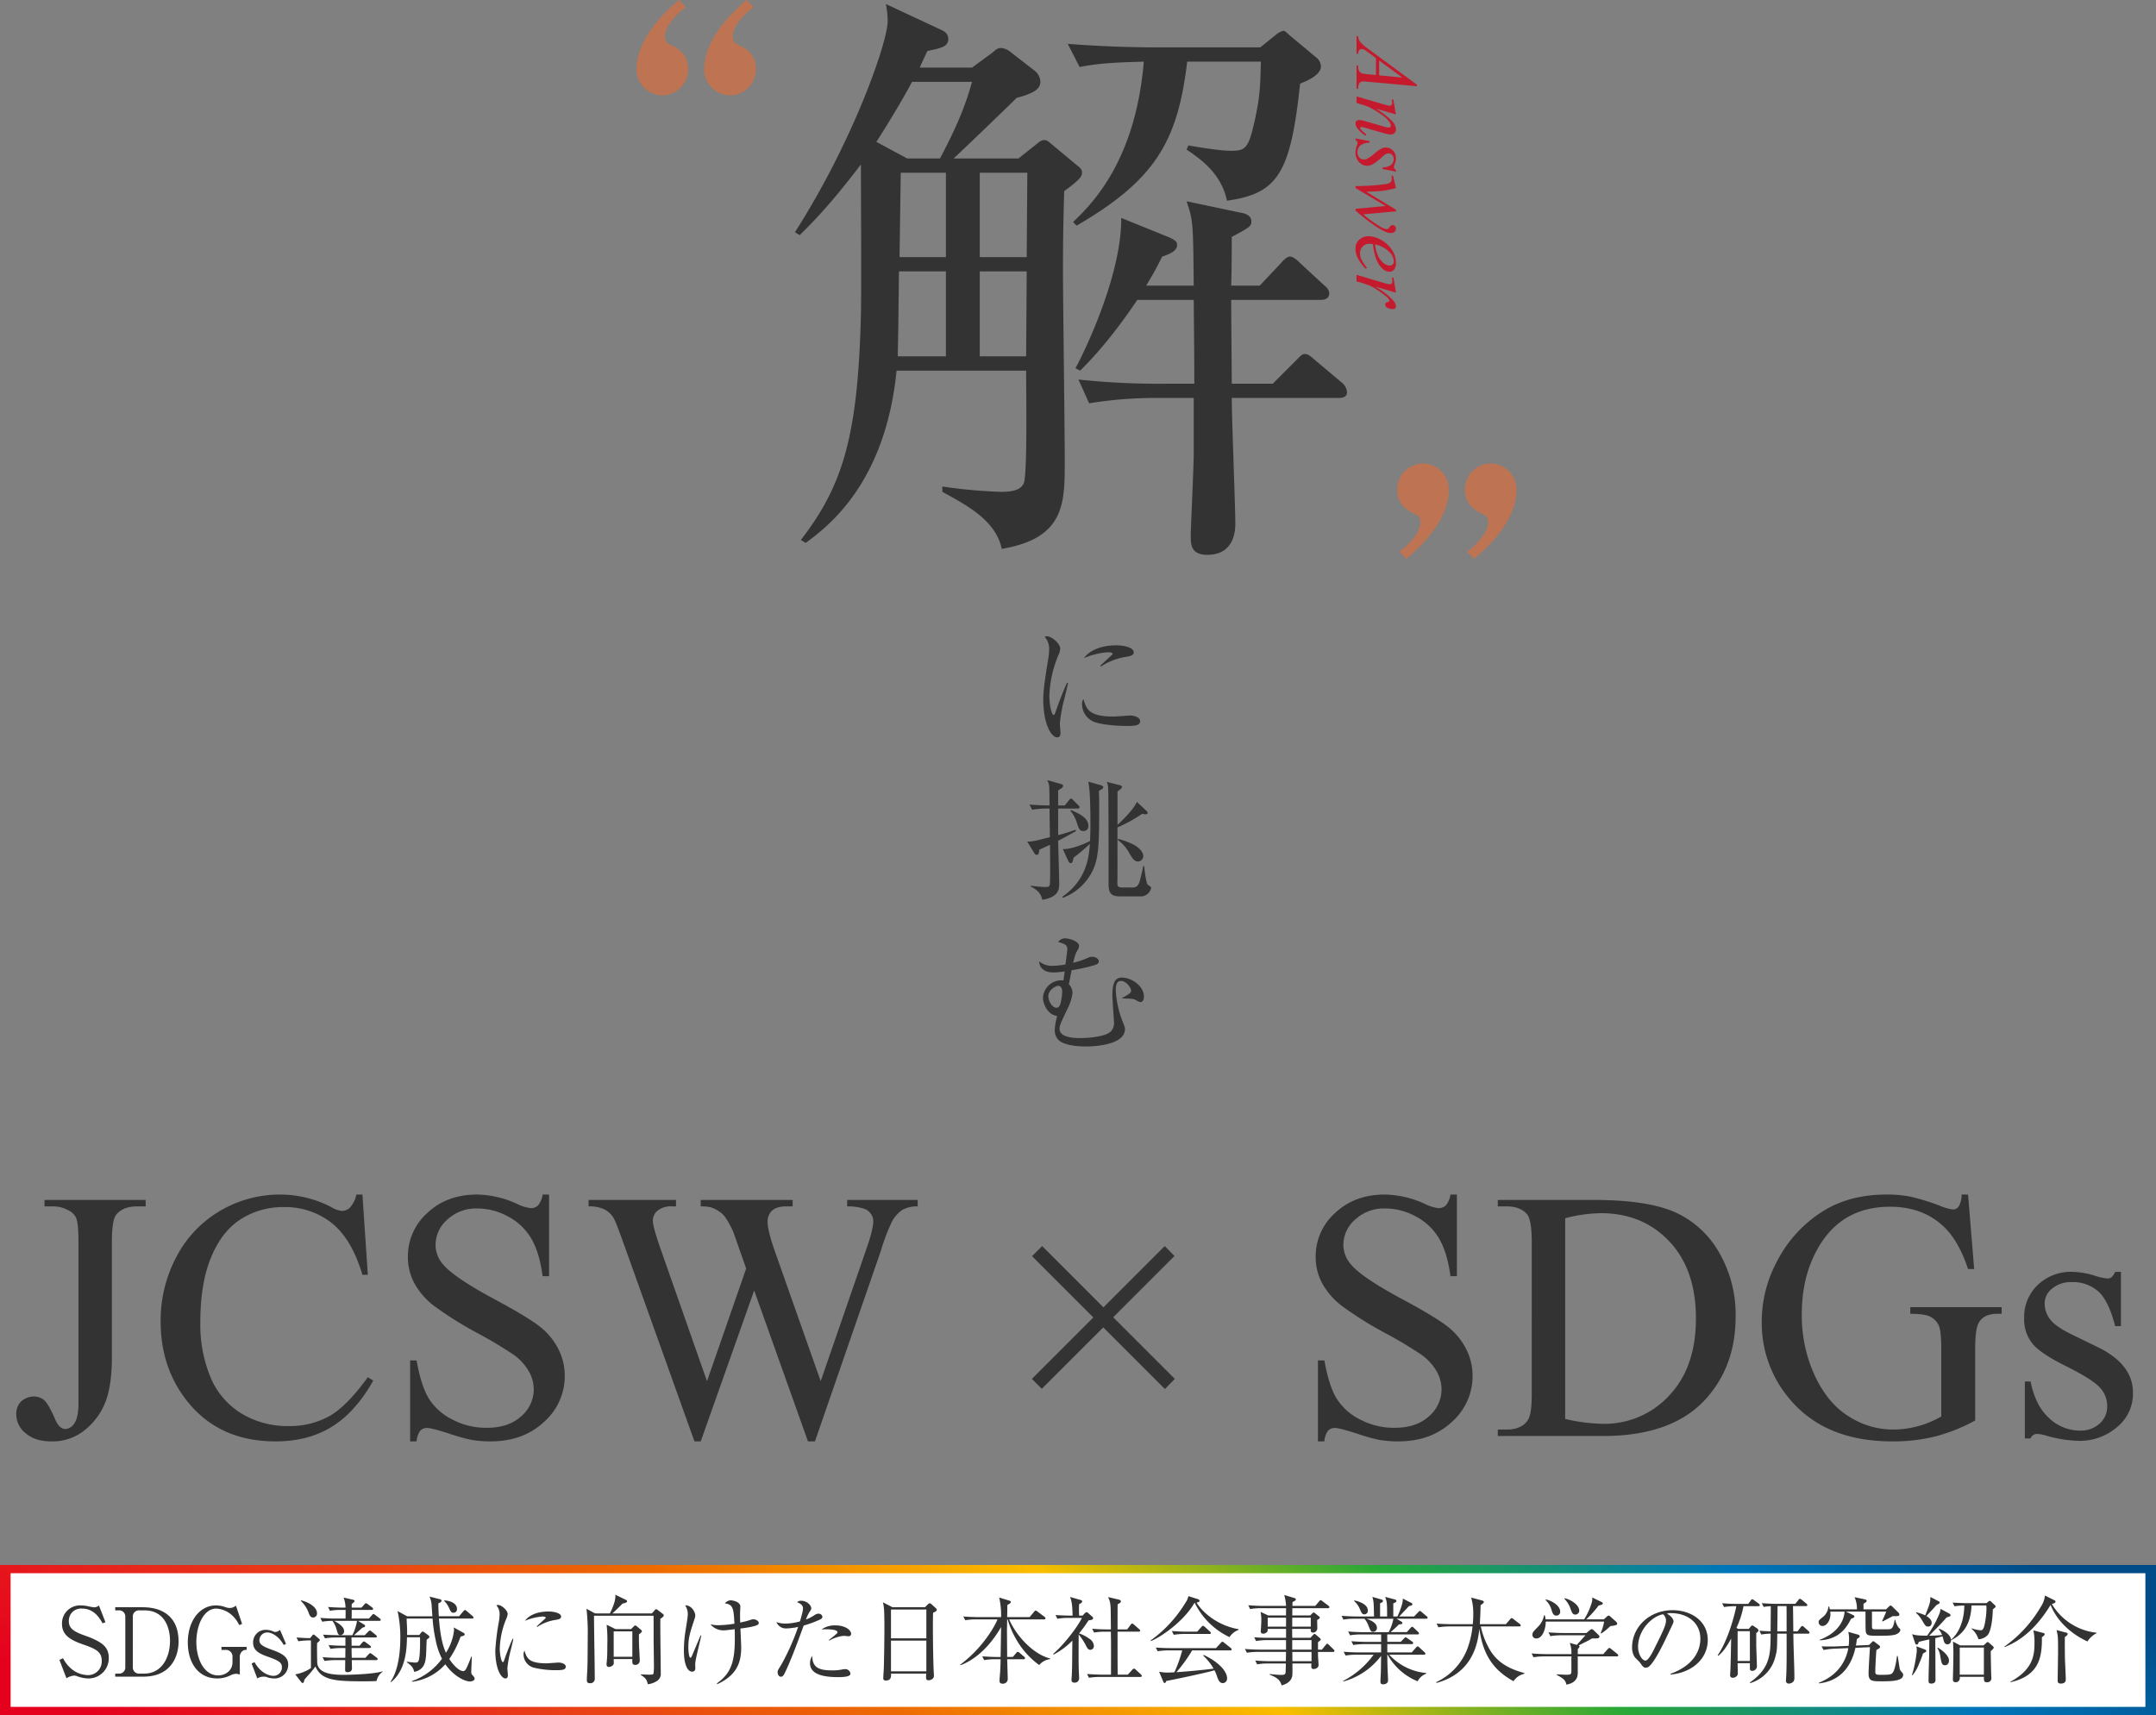
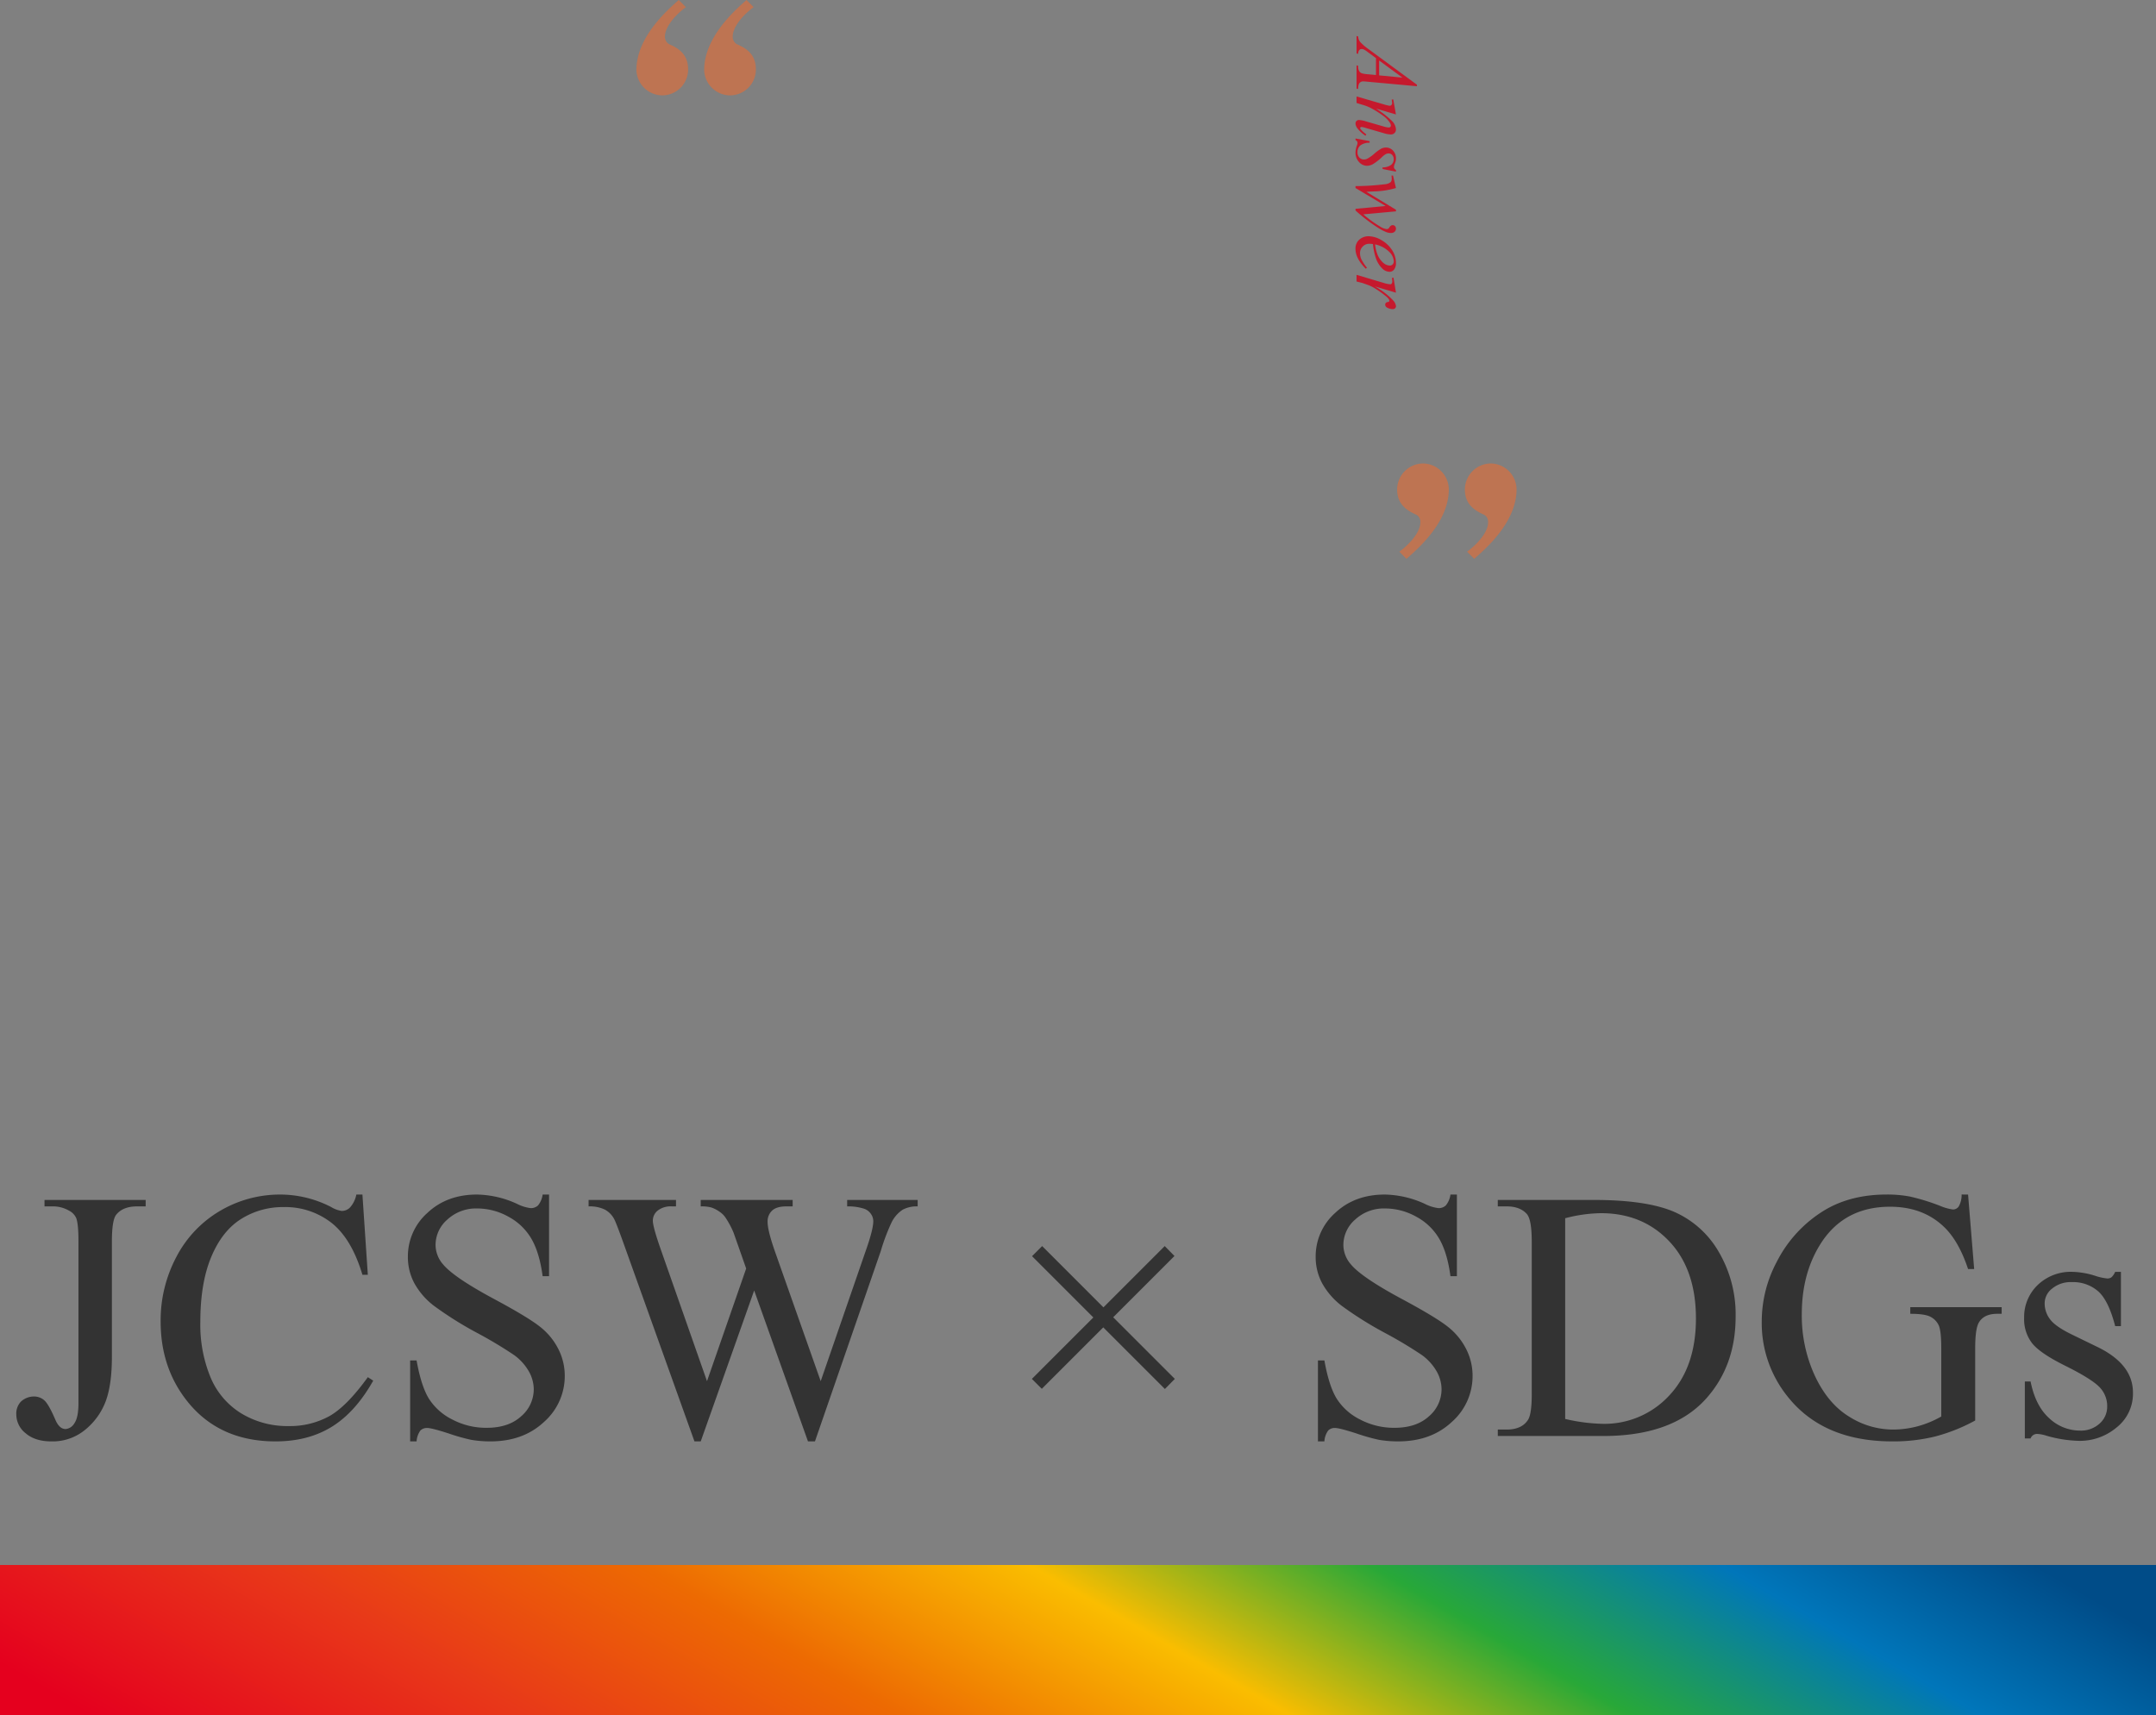
<svg xmlns="http://www.w3.org/2000/svg" width="725.568" height="577.293" viewBox="0 0 725.568 577.293">
  <rect x="0" y="0" width="725.568" height="577.293" fill="#808080" stroke="none" />
  <defs>
    <linearGradient id="linear-gradient" y1="0.62" x2="1" y2="0.5" gradientUnits="objectBoundingBox">
      <stop offset="0" stop-color="#e5001e" />
      <stop offset="0.197" stop-color="#e83819" />
      <stop offset="0.368" stop-color="#ed6a02" />
      <stop offset="0.544" stop-color="#fabd00" />
      <stop offset="0.699" stop-color="#28a838" />
      <stop offset="0.858" stop-color="#0076ba" />
      <stop offset="1" stop-color="#004c88" />
    </linearGradient>
  </defs>
  <g id="グループ_54295" data-name="グループ 54295" transform="translate(7811.528 23784.35)">
    <g id="グループ_54293" data-name="グループ 54293" transform="translate(-8149 -23868)">
      <g id="グループ_17074" data-name="グループ 17074" transform="translate(263 -122)">
-         <path id="パス_37445" data-name="パス 37445" d="M37-27.808c0-1.54-3.124-2.332-5.852-2.332-4.092,0-8.536,1.144-10.912,4.312a25.849,25.849,0,0,1,8.008-1.98c.264,0,1.628,0,1.628.484a.4.4,0,0,1-.132.352c-.132.132-3.344,3.08-4,3.7l.264.264A20.625,20.625,0,0,1,34.5-26.268C36.08-26.532,37-26.8,37-27.808ZM39.16-4.62c0-1.232-1.848-1.892-3.388-1.892-.44,0-4.708.352-5.588.352-8.316,0-9.108-2.552-10.12-5.9a3.4,3.4,0,0,0-.44,1.848,6.437,6.437,0,0,0,4.444,5.984c3.828,1.188,9.724,1.232,10.78,1.232C37.62-2.992,39.16-3.212,39.16-4.62Zm-24.244-12.8-.352-.088c-1.584,3.388-3.432,8.492-3.916,9.988-.088.308-.308.836-.572.836-.7,0-1.452-3.388-1.452-6.424A38.256,38.256,0,0,1,11.7-26.928,5.9,5.9,0,0,0,12.276-29c0-1.716-2.86-4.18-4.444-4.18A1.757,1.757,0,0,0,7.04-33a5.923,5.923,0,0,1,1.5,4.268,20.393,20.393,0,0,1-.264,2.948c-.748,4.532-1.716,10.472-1.716,13.64,0,8.932,2.86,12.98,4.664,12.98,1.056,0,1.144-.88,1.144-1.628,0-.44-.22-2.552-.22-3.036a50.778,50.778,0,0,1,1.54-8.4C14.036-13.64,14.652-16.192,14.916-17.424ZM42.856,51.56a.627.627,0,0,0-.264-.528,10.673,10.673,0,0,1-.88-.616c-.484-.528-1.012-4.444-1.188-6.248h-.308c-.22,1.32-1.1,4.8-1.188,5.1-.484,1.716-1.408,2.112-2.288,2.112H33.264c-1.584,0-1.8-.4-1.76-1.76.088-2.64,0-15.532.044-18.48a48.473,48.473,0,0,0,8.316-4.576,6.9,6.9,0,0,0,1.1.176c.264,0,.748-.088.748-.484a.991.991,0,0,0-.352-.616l-3.3-3.08c-1.012,2.6-5.764,7.084-6.512,7.744V19.088c.352-.308.528-.44.924-.748.264-.22.572-.484.572-.792,0-.44-.528-.572-.748-.616l-4.312-1.1a6.67,6.67,0,0,1,.44,2.464c.132,3.52.132,26.972.132,32.032,0,3.432,1.276,4.048,4.136,4.048H39.2A3.58,3.58,0,0,0,42.856,51.56Zm-2.64-10.824c0-.44-.22-1.98-2.992-3.652a24.984,24.984,0,0,0-5.5-2.068l-.088.352a13.315,13.315,0,0,1,3.52,3.784c1.32,2.332,1.98,3.476,3.344,3.476A1.847,1.847,0,0,0,40.216,40.736Zm-18.48-10.12c0-2.552-2.728-3.96-5.852-5.324l-.176.308a10.991,10.991,0,0,1,1.98,3.432c.88,2.728,1.1,3.344,2.464,3.344A1.571,1.571,0,0,0,21.736,30.616Zm5.016-13.024c0-.352-.528-.572-.836-.66l-4.224-1.188c.7,2.508.748,10.6.748,13.9,0,1.716,0,3.3-.132,6.072-2.068,1.1-6.468,2.86-9.152,2.728l1.892,4.136a1.031,1.031,0,0,0,.792.616c.44,0,.66-.484.924-1.848a65.5,65.5,0,0,0,5.5-4.664C21.912,41,21.3,48.7,12.98,54.508l.176.352a18.379,18.379,0,0,0,9.9-8.888c2.2-4.4,2.332-9.064,2.332-22.616,0-1.364-.044-3.256-.088-4.532C26.048,18.472,26.752,18.076,26.752,17.592Zm-7.964,6.732c0-.22-.176-.4-.44-.66l-1.716-1.716c-.308-.308-.484-.484-.748-.484s-.4.22-.7.572l-1.364,1.716H11.572v-5.06c1.364-.836,1.672-1.1,1.672-1.452a.7.7,0,0,0-.616-.66L7.92,15.216a7.363,7.363,0,0,1,.66,2.156c.044.572.088,4.268.088,6.38-1.76,0-3.828-.044-6.732-.308l.88,1.76a31.576,31.576,0,0,1,5.852-.4L8.8,34.444C3.7,35.72,3.124,35.9,1.188,35.94l2.42,3.96a.937.937,0,0,0,.792.484c.572,0,.616-.352.88-1.76C6.424,38.1,7.48,37.656,8.844,37c0,.484.044,7.788.044,8.58,0,.88,0,4.312-.132,4.84-.132.616-.44.792-1.408.792a39.918,39.918,0,0,1-4.928-.44l-.132.22C5.1,52.528,5.72,53.5,6.248,55.52c5.676-.924,5.676-3.74,5.676-5.5,0-2.024-.308-12.1-.352-14.388,2.068-1.012,4.444-2.376,6.028-3.256l-.22-.44a51.592,51.592,0,0,1-5.808,1.8V24.808h6.556C18.392,24.808,18.788,24.764,18.788,24.324ZM40.436,88.116c0-3.652-4.224-6.424-7.436-6.424-2.288,0-3.168,1.848-3.168,5.984,0,1.452.528,8.4.528,9.02A3.956,3.956,0,0,1,29.3,99.82c-2.2,2.2-9.988,2.244-10.032,2.244-1.76,0-7.216,0-7.216-3.124,0-1.1.264-1.672,2.6-6.6a15.879,15.879,0,0,0,1.76-5.5,4.369,4.369,0,0,0-1.232-2.9c.132-.66.22-1.056.924-4.708a62.88,62.88,0,0,0,7.876-1.76c.352-.132,1.276-.4,1.276-1.232,0-.924-1.232-1.54-2.2-1.54a3.163,3.163,0,0,0-1.584.4,29.618,29.618,0,0,1-4.84,1.628c.7-2.9.88-3.212,1.452-4.18a3.411,3.411,0,0,0,.528-1.5c0-1.54-3.212-2.552-4.8-2.552a2.933,2.933,0,0,0-2.244,1.188c2.684.792,3.08,1.232,3.08,2.464,0,.572-.088,1.1-.616,5.148a26.509,26.509,0,0,1-4.268.44,6.672,6.672,0,0,1-4.576-1.5c.088,2.112,1.628,3.74,4.8,3.74a26.248,26.248,0,0,0,3.784-.352l-.4,3.036a6.511,6.511,0,0,0-.88-.044,6.224,6.224,0,0,0-6.028,5.9c0,1.892,1.5,5.72,4.8,6.116a19.766,19.766,0,0,0-.836,4.8,4.765,4.765,0,0,0,1.012,2.992c1.716,2.112,6.732,2.464,9.46,2.464.88,0,13.156,0,13.156-5.852,0-.484-.044-.748-.924-2.9A32.6,32.6,0,0,1,30.976,86c0-1.144.044-3.168,1.716-3.168,1.892,0,3.432,2.376,3.432,3.256,0,.528-.044.88-2.992,2.464l.044.176c2.9.044,3.7.088,4.444.484a5.772,5.772,0,0,0,1.628.748C39.512,89.964,40.436,89.788,40.436,88.116Zm-27.5-1.848a17.045,17.045,0,0,1-.616,4.268c-.308.968-.7,1.32-1.408,1.32-1.32,0-2.64-2.288-2.64-3.872,0-2.112,2.42-3.388,3.08-3.476C12.54,84.288,12.936,85.52,12.936,86.268Z" transform="translate(419 453)" fill="#333" />
        <path id="パス_37444" data-name="パス 37444" d="M44.7-112.35c-3.75,3.3-14.25,12.45-14.25,23.55a8.776,8.776,0,0,0,8.7,8.55,8.706,8.706,0,0,0,8.7-8.7c0-4.65-2.55-6.9-6.45-8.55a2.908,2.908,0,0,1-1.35-2.55c0-3,3-6.9,7.05-9.9Zm-22.8,0C18.15-109.05,7.65-99.9,7.65-88.8a8.776,8.776,0,0,0,8.7,8.55,8.706,8.706,0,0,0,8.7-8.7c0-4.65-2.55-6.9-6.45-8.55a2.908,2.908,0,0,1-1.35-2.55c0-3,3-6.9,7.05-9.9Z" transform="translate(281 318)" fill="#fd6925" opacity="0.5" />
        <path id="パス_37443" data-name="パス 37443" d="M10.8-80.25c3.75-3.3,14.25-12.3,14.25-23.4a8.8,8.8,0,0,0-8.7-8.7,8.8,8.8,0,0,0-8.7,8.7c0,4.65,2.7,6.9,6.45,8.55a2.7,2.7,0,0,1,1.35,2.7c0,2.85-3,6.75-7.05,9.75Zm22.8,0c3.75-3.3,14.25-12.3,14.25-23.4a8.8,8.8,0,0,0-8.7-8.7,8.8,8.8,0,0,0-8.7,8.7c0,4.65,2.7,6.9,6.45,8.55a2.7,2.7,0,0,1,1.35,2.7c0,2.85-3,6.75-7.05,9.75Z" transform="translate(537 474)" fill="#fd6925" opacity="0.5" />
-         <path id="パス_37442" data-name="パス 37442" d="M1.6-112.4c0-.6-.2-1.2-1.8-2.4l-8.4-7c-1.2-1-1.6-1.4-2.6-1.4-.8,0-1.6.6-2.8,1.6l-5.8,4.6H-41.6c7.2-6.8,18.2-17.4,21.2-20.4,6.8-1.8,8-3.4,8-5.6a5.123,5.123,0,0,0-2-3.6l-8-6.2a5.857,5.857,0,0,0-3.2-1.4c-1.2,0-1.8.6-3,1.6l-6.8,5H-53c.4-1,2.2-4.8,2.6-5.6,5-1,7-1.6,7-4,0-1.8-1.2-2.6-2.6-3.2L-64.4-169a30.081,30.081,0,0,1,.6,5.8c0,7-11.6,40.4-31.2,71l1.6,1c4-4,9.8-9.6,20.6-23.8,0,8,.2,43.4,0,50.6C-73.8-23.2-79-6.8-93,11.4l1.6,1c7-5.2,26.8-19.6,30.6-58h43.6c0,7.8.4,31.8-.6,37.2-.6,3.2-4.6,3.6-7.8,3.6A167.529,167.529,0,0,1-45.4-6.6v1.8c8.8,4.8,18,9.8,20,19.2C-4.2,10.8-4.2-.8-4.2-15.2c0-10.2-.6-54.8-.6-63.8,0-12.8.2-18.8.4-27C1.6-110.4,1.6-111.2,1.6-112.4ZM-44.2-83.8H-59.8l.4-28.4h15.2Zm27.4-28.4L-17-83.8H-32.8v-28.4ZM-17-79l-.2,28.6H-32.8V-79ZM-44.2-50.4H-60.4c0-.8.2-9.6.2-11.2L-60-79h15.8Zm8.8-92.4c-1.8,6.4-4.2,13.4-10.8,25.8h-11l-10.4-5.6c6.4-10,10.2-16.8,12-20.2ZM90.8-38.4A4.715,4.715,0,0,0,89-41.6L80.2-49c-1.4-1.2-2.4-2.2-3.6-2.2-1,0-1.6.8-3.2,2.4l-7.6,7.6H52c0-4-.2-23.8-.2-28.2h30c1.4,0,3-.4,3-2.2,0-1.2-.8-2-2-3L75-81.8c-.6-.6-2.2-2.2-3.4-2.2-1,0-2.2,1.2-3.4,2.6l-6.8,7.2H51.8c.2-5.4.2-13,.2-16.4,6-3.2,6.6-3.6,6.6-5.2,0-2.2-2.4-2.8-3.8-3l-18-3.8c2.2,6.6,2.2,7,2.4,28.4h-16c2.4-4,3.4-5.8,5.4-9.8,3.2-1,5-2.2,5-3.8,0-1-.2-1.6-3-2.8L14.8-97C15-78.2,2.8-52.6-.6-46.4l1.6.8C4.4-49,11.2-56,20.2-69.4h19c.2,20.8.2,23.2.2,28.2H30.6A256.354,256.354,0,0,1,.4-42.6l3.6,8a138.867,138.867,0,0,1,23.4-1.8H39.2v19c0,4.2-1,24.4-1,27.4,0,3.2.2,6.4,5.6,6.4,8.4,0,9.4-7,9.4-10.4,0-6-1.2-35.6-1.2-42.4H87.8C89.2-36.4,90.8-36.6,90.8-38.4ZM82-148a4.117,4.117,0,0,0-1.8-3.2l-8.4-7c-1-.8-1.8-1.8-2.4-1.8a6.7,6.7,0,0,0-2.6,1.4l-5.2,4.2H27.4c-9.8,0-20.8-.4-30.6-1.2l4,7.8c7-1.4,14.4-1.6,21.6-1.8-2.8,33.6-17.6,48-23.8,54l1.2,1.2c26.4-15.4,34-28.2,37.2-55.2H61.8c-.2,7.8-.2,11.6-2.2,20.4-2,9-3.2,9.6-7.8,9.6-3.6,0-9.8-1-14.4-1.8l-.6,1.4c4.4,3,11.6,7.8,13.6,17.2,17-2.4,21.4-9,24.6-39.4C77-143,82-145,82-148Z" transform="translate(437 376)" fill="#333" />
      </g>
      <path id="パス_37441" data-name="パス 37441" d="M-29.546-20.317-31.055-3.794q-.117,1.157-.117,1.523a1.528,1.528,0,0,0,.22.894,1.672,1.672,0,0,0,.754.63,4.44,4.44,0,0,0,1.6.205L-28.755,0h-7.822l.161-.542h.337a2.7,2.7,0,0,0,1.553-.41,1.783,1.783,0,0,0,.659-.923,11.36,11.36,0,0,0,.308-2.139l.234-2.52h-5.684L-41.03-3.794a8.187,8.187,0,0,0-.864,1.326,1.894,1.894,0,0,0-.176.754,1.041,1.041,0,0,0,.381.806,1.993,1.993,0,0,0,1.26.366L-40.591,0h-5.874l.161-.542a3.129,3.129,0,0,0,1.912-.725,18.223,18.223,0,0,0,2.468-2.908l11.865-16.143Zm-2.9,4.878L-38.2-7.6h5Zm12.393,2.183L-22-6.592a31.218,31.218,0,0,1,4.2-5.376A4.333,4.333,0,0,1-15-13.257a1.624,1.624,0,0,1,1.208.483,1.718,1.718,0,0,1,.476,1.26A8.92,8.92,0,0,1-13.74-9.17L-15.527-3a7.445,7.445,0,0,0-.308,1.3.516.516,0,0,0,.117.344.33.33,0,0,0,.249.139.754.754,0,0,0,.425-.19,9.787,9.787,0,0,0,1.7-1.875l.454.278A11.009,11.009,0,0,1-15.469-.22a2.823,2.823,0,0,1-1.523.571,1.154,1.154,0,0,1-.864-.33,1.213,1.213,0,0,1-.322-.886,10.244,10.244,0,0,1,.5-2.417l1.7-5.889a6.56,6.56,0,0,0,.322-1.714.631.631,0,0,0-.19-.476.65.65,0,0,0-.469-.183,1.967,1.967,0,0,0-.981.352,8.808,8.808,0,0,0-2.256,2.175,30.691,30.691,0,0,0-2.476,3.875,14.259,14.259,0,0,0-1.143,2.725L-23.906,0h-2.2l2.666-9.17a12.028,12.028,0,0,0,.469-1.992.752.752,0,0,0-.256-.564.893.893,0,0,0-.637-.242,5.465,5.465,0,0,0-.615.059l-.557.088-.088-.527Zm19.263,0-.894,4.5h-.542a4.643,4.643,0,0,0-.835-2.856,2.386,2.386,0,0,0-1.89-.894,2.033,2.033,0,0,0-1.443.5,1.583,1.583,0,0,0-.535,1.2,2.1,2.1,0,0,0,.212.923,6.026,6.026,0,0,0,.93,1.23A17.876,17.876,0,0,1-3.325-5.522,4.286,4.286,0,0,1-2.769-3.53a3.6,3.6,0,0,1-1.267,2.7A4.514,4.514,0,0,1-7.236.352a7.281,7.281,0,0,1-2.432-.5,2.387,2.387,0,0,0-.747-.176,1.07,1.07,0,0,0-1,.674h-.542l.894-4.746h.542a4.987,4.987,0,0,0,.923,3.149A2.927,2.927,0,0,0-7.31-.322,2.45,2.45,0,0,0-5.544-.945a2.034,2.034,0,0,0,.652-1.531A2.513,2.513,0,0,0-5.127-3.56,12.457,12.457,0,0,0-6.848-5.991,13.032,13.032,0,0,1-8.533-8.32a3.554,3.554,0,0,1-.374-1.553,3.187,3.187,0,0,1,1.033-2.4,3.7,3.7,0,0,1,2.659-.981,4.515,4.515,0,0,1,.85.073,9.382,9.382,0,0,1,.959.33,3.719,3.719,0,0,0,1,.286,1.231,1.231,0,0,0,1.055-.688Zm13.359,0L13.579-2.271a39,39,0,0,0,4.072-5.61,5.377,5.377,0,0,0,.894-2.227,1.105,1.105,0,0,0-.146-.571,1.341,1.341,0,0,0-.461-.388,1.7,1.7,0,0,1-.564-.527,1.113,1.113,0,0,1-.161-.579,1.013,1.013,0,0,1,.337-.769,1.215,1.215,0,0,1,.864-.315,1.341,1.341,0,0,1,1.018.447,1.678,1.678,0,0,1,.417,1.194,4.466,4.466,0,0,1-.22,1.421,16.724,16.724,0,0,1-1.714,3.252,53.608,53.608,0,0,1-3.2,4.431Q13.066-.469,12.261.352h-.542L10.767-9.785,4.717.352H4.072a81.333,81.333,0,0,0-.63-9.873A3.433,3.433,0,0,0,2.71-11.5,1.6,1.6,0,0,0,1.6-11.836a8.516,8.516,0,0,0-1.084.088v-.527l4.2-.981A28.172,28.172,0,0,1,5.859-5.742q.088,1.919.146,2.417l6.021-9.932ZM23.584-5.522a9.071,9.071,0,0,0-.1,1.216A3.01,3.01,0,0,0,24.4-2.087a3.064,3.064,0,0,0,2.241.916A4.951,4.951,0,0,0,28.674-1.6a16.42,16.42,0,0,0,2.893-1.912l.308.425Q28.4.352,25.254.352A3.889,3.889,0,0,1,22.031-1,4.635,4.635,0,0,1,20.947-3.97a8.772,8.772,0,0,1,1.348-4.468,10.166,10.166,0,0,1,3.384-3.552,7.832,7.832,0,0,1,4.189-1.267,3.515,3.515,0,0,1,2.3.63,1.9,1.9,0,0,1,.747,1.494A3.518,3.518,0,0,1,31.948-8.8,8.9,8.9,0,0,1,28.2-6.46,20.855,20.855,0,0,1,23.584-5.522Zm.1-.718a12.383,12.383,0,0,0,3.53-.85,7.117,7.117,0,0,0,2.7-1.926,3.469,3.469,0,0,0,.9-2.131,1.333,1.333,0,0,0-.388-1,1.513,1.513,0,0,0-1.106-.381,4.8,4.8,0,0,0-3.171,1.589A9.558,9.558,0,0,0,23.687-6.24Zm11.206-6.2,5.054-.82L37.837-6.138A23.772,23.772,0,0,1,42.5-12.261a3.418,3.418,0,0,1,1.934-1,1.014,1.014,0,0,1,.762.286,1.139,1.139,0,0,1,.278.828,3.69,3.69,0,0,1-.5,1.846,1.1,1.1,0,0,1-1.011.659.831.831,0,0,1-.579-.22,1.06,1.06,0,0,1-.3-.674.563.563,0,0,0-.132-.366.38.38,0,0,0-.278-.117.981.981,0,0,0-.469.117,5.143,5.143,0,0,0-1.157,1.143,31.887,31.887,0,0,0-2.637,3.721,11.043,11.043,0,0,0-1.055,2.183q-.615,1.67-.7,2.007L36.182,0H33.94l2.71-9.1a9.277,9.277,0,0,0,.469-2.256.541.541,0,0,0-.22-.439,1.206,1.206,0,0,0-.776-.234A8.556,8.556,0,0,0,35-11.895Z" transform="translate(794 142.219) rotate(90)" fill="#c5192d" />
    </g>
    <g id="グループ_54294" data-name="グループ 54294" transform="translate(-8409 -23876)">
      <path id="パス_37440" data-name="パス 37440" d="M-347.549-77.285v-2.168h34.043v2.168h-2.871q-4.863,0-7.09,2.871-1.406,1.875-1.406,9.023v38.848q0,8.965-1.963,14.531a22.569,22.569,0,0,1-6.768,9.7,17.194,17.194,0,0,1-11.6,4.131q-5.508,0-8.672-2.725a8.076,8.076,0,0,1-3.164-6.24,5.881,5.881,0,0,1,1.465-4.336,6.382,6.382,0,0,1,4.512-1.816,5.161,5.161,0,0,1,3.369,1.23q1.494,1.23,3.779,6.563,1.348,3.164,3.457,3.164A3.776,3.776,0,0,0-337.5-4.277q1.377-1.934,1.377-6.855V-65.391q0-6.035-.762-7.969a5.246,5.246,0,0,0-2.461-2.52,10.778,10.778,0,0,0-5.332-1.406Zm106.992-3.984,1.816,27.012h-1.816q-3.633-12.129-10.371-17.461A25.263,25.263,0,0,0-267.1-77.051a26.315,26.315,0,0,0-14.3,4.014q-6.387,4.014-10.049,12.8t-3.662,21.855a46.409,46.409,0,0,0,3.457,18.691,25.9,25.9,0,0,0,10.4,12.129A29.912,29.912,0,0,0-265.4-3.34,27.492,27.492,0,0,0-251.748-6.65Q-245.83-9.961-238.74-19.8l1.816,1.172Q-242.9-8.027-250.869-3.105t-18.926,4.922q-19.746,0-30.586-14.648-8.086-10.9-8.086-25.664a45.576,45.576,0,0,1,5.332-21.855,38.579,38.579,0,0,1,14.678-15.439,39.657,39.657,0,0,1,20.42-5.479,37.424,37.424,0,0,1,16.992,4.219,9.22,9.22,0,0,0,3.516,1.289,3.868,3.868,0,0,0,2.754-1.113,9.13,9.13,0,0,0,2.168-4.395Zm62.813,0v27.48h-2.168q-1.055-7.91-3.779-12.6a19.662,19.662,0,0,0-7.764-7.441,21.477,21.477,0,0,0-10.43-2.754,14.186,14.186,0,0,0-10.078,3.721,11.321,11.321,0,0,0-3.984,8.467,10.03,10.03,0,0,0,2.52,6.621q3.633,4.395,17.285,11.719,11.133,5.977,15.205,9.17a22.365,22.365,0,0,1,6.27,7.529,19.836,19.836,0,0,1,2.2,9.082,20.566,20.566,0,0,1-7,15.557q-7,6.533-18.018,6.533a38.141,38.141,0,0,1-6.5-.527A66.4,66.4,0,0,1-211.523-.85Q-217.236-2.7-218.76-2.7a3.069,3.069,0,0,0-2.314.879,7,7,0,0,0-1.26,3.633H-224.5V-25.43h2.168q1.523,8.555,4.1,12.8a19.7,19.7,0,0,0,7.881,7.061,24.435,24.435,0,0,0,11.631,2.813q7.324,0,11.572-3.867a11.977,11.977,0,0,0,4.248-9.141,12.393,12.393,0,0,0-1.611-5.918,17.636,17.636,0,0,0-5.01-5.566A143.664,143.664,0,0,0-202-34.717a121.069,121.069,0,0,1-14.5-9.111,24.576,24.576,0,0,1-6.533-7.5,18.606,18.606,0,0,1-2.227-9.023A19.559,19.559,0,0,1-218.7-75.088q6.563-6.182,16.7-6.182a33.5,33.5,0,0,1,13.418,3.105,13.8,13.8,0,0,0,4.629,1.465,3.491,3.491,0,0,0,2.49-.908,7.249,7.249,0,0,0,1.553-3.662ZM-53.7-79.453v2.168a10.032,10.032,0,0,0-5.039,1.113,10.958,10.958,0,0,0-3.691,4.16,67.866,67.866,0,0,0-3.691,9.785L-88.271,1.816h-2.344l-18.105-50.8-17.988,50.8h-2.109L-152.432-64.16q-2.637-7.383-3.34-8.73a7.7,7.7,0,0,0-3.193-3.311,11.658,11.658,0,0,0-5.479-1.084v-2.168h29.414v2.168h-1.406a7.1,7.1,0,0,0-4.746,1.406,4.325,4.325,0,0,0-1.641,3.4q0,2.051,2.578,9.434l15.645,44.59,13.184-37.91-2.344-6.68-1.875-5.332a29,29,0,0,0-2.754-5.156,7.133,7.133,0,0,0-1.875-1.875,10.535,10.535,0,0,0-2.93-1.523,12.712,12.712,0,0,0-3.516-.352v-2.168h30.938v2.168h-2.109q-3.281,0-4.8,1.406a4.93,4.93,0,0,0-1.523,3.809q0,2.988,2.637,10.43l15.234,43.184,15.117-43.77q2.578-7.266,2.578-10.078a4.211,4.211,0,0,0-.85-2.52,4.5,4.5,0,0,0-2.139-1.641,17.087,17.087,0,0,0-5.8-.82v-2.168Zm38.438,60.234L5.42-39.9-15.205-60.527l3.4-3.4L8.818-43.3,29.443-63.926l3.281,3.34L12.1-39.961,32.842-19.219l-3.34,3.4L8.76-36.562-11.924-15.879ZM127.764-81.27v27.48H125.6q-1.055-7.91-3.779-12.6a19.662,19.662,0,0,0-7.764-7.441,21.477,21.477,0,0,0-10.43-2.754,14.186,14.186,0,0,0-10.078,3.721,11.321,11.321,0,0,0-3.984,8.467,10.03,10.03,0,0,0,2.52,6.621q3.633,4.395,17.285,11.719,11.133,5.977,15.205,9.17a22.365,22.365,0,0,1,6.27,7.529,19.836,19.836,0,0,1,2.2,9.082,20.566,20.566,0,0,1-7,15.557q-7,6.533-18.018,6.533a38.141,38.141,0,0,1-6.5-.527A66.4,66.4,0,0,1,93.984-.85Q88.271-2.7,86.748-2.7a3.069,3.069,0,0,0-2.314.879,7,7,0,0,0-1.26,3.633H81.006V-25.43h2.168q1.523,8.555,4.1,12.8a19.7,19.7,0,0,0,7.881,7.061,24.435,24.435,0,0,0,11.631,2.813q7.324,0,11.572-3.867a11.977,11.977,0,0,0,4.248-9.141A12.393,12.393,0,0,0,121-21.68a17.636,17.636,0,0,0-5.01-5.566,143.664,143.664,0,0,0-12.48-7.471A121.069,121.069,0,0,1,89-43.828a24.576,24.576,0,0,1-6.533-7.5,18.606,18.606,0,0,1-2.227-9.023,19.559,19.559,0,0,1,6.563-14.736q6.563-6.182,16.7-6.182a33.5,33.5,0,0,1,13.418,3.105,13.8,13.8,0,0,0,4.629,1.465,3.491,3.491,0,0,0,2.49-.908A7.249,7.249,0,0,0,125.6-81.27ZM141.533,0V-2.168h2.988q5.039,0,7.148-3.223,1.289-1.934,1.289-8.672V-65.391q0-7.441-1.641-9.316-2.285-2.578-6.8-2.578h-2.988v-2.168h32.344q17.813,0,27.1,4.043a32.242,32.242,0,0,1,14.941,13.477,41.573,41.573,0,0,1,5.654,21.8q0,16.582-10.078,27.715Q200.186,0,177.041,0Zm22.676-5.742A59.843,59.843,0,0,0,176.689-4.1a29.63,29.63,0,0,0,22.559-9.551q8.965-9.551,8.965-25.9,0-16.465-8.965-25.957T176.221-75a49.756,49.756,0,0,0-12.012,1.7ZM299.795-81.27l2.051,25.078h-2.051q-3.105-9.375-8.027-14.121-7.09-6.855-18.223-6.855-15.176,0-23.086,12.012-6.621,10.137-6.621,24.141a48.264,48.264,0,0,0,4.395,20.742q4.395,9.375,11.514,13.74a27.634,27.634,0,0,0,14.619,4.365,32.29,32.29,0,0,0,8.5-1.113,33.885,33.885,0,0,0,7.91-3.281V-29.531q0-5.977-.908-7.822a6.131,6.131,0,0,0-2.812-2.812q-1.9-.967-6.709-.967v-2.227H311.1v2.227h-1.465q-4.57,0-6.27,3.047-1.172,2.168-1.172,8.555V-5.215A59.53,59.53,0,0,1,288.9.117a58.209,58.209,0,0,1-14.59,1.7q-23.027,0-34.98-14.766A39.437,39.437,0,0,1,230.361-38.5a42.711,42.711,0,0,1,5.039-20.1,43.024,43.024,0,0,1,16.406-17.578q8.73-5.1,20.625-5.1a40.629,40.629,0,0,1,7.881.7,72.02,72.02,0,0,1,10.049,3.105,16.212,16.212,0,0,0,4.395,1.23,2.343,2.343,0,0,0,1.9-1.025,7.833,7.833,0,0,0,.967-4.014ZM351.24-55.254v18.281h-1.934q-2.227-8.613-5.713-11.719a12.847,12.847,0,0,0-8.877-3.105,9.8,9.8,0,0,0-6.621,2.168,6.289,6.289,0,0,0-2.52,4.8,8.725,8.725,0,0,0,1.875,5.625q1.816,2.4,7.383,5.1l8.555,4.16q11.895,5.8,11.895,15.293a14.447,14.447,0,0,1-5.537,11.807,19.2,19.2,0,0,1-12.393,4.482A42.624,42.624,0,0,1,326.1-.117,11.434,11.434,0,0,0,322.939-.7,2.331,2.331,0,0,0,320.83.82H318.9V-18.34h1.934q1.641,8.2,6.27,12.363a15.13,15.13,0,0,0,10.371,4.16,9.288,9.288,0,0,0,6.592-2.373A7.529,7.529,0,0,0,346.611-9.9a9.09,9.09,0,0,0-2.842-6.8q-2.842-2.754-11.338-6.973T321.3-31.289a13.2,13.2,0,0,1-2.637-8.437A14.884,14.884,0,0,1,323.2-50.8a16.068,16.068,0,0,1,11.748-4.453,27.611,27.611,0,0,1,7.676,1.348,18.131,18.131,0,0,0,3.984.879,2.333,2.333,0,0,0,1.465-.41,5.624,5.624,0,0,0,1.23-1.816Z" transform="translate(960 575)" fill="#333" />
      <g id="グループ_54137" data-name="グループ 54137" transform="translate(0 16)">
        <g id="グループ_54136" data-name="グループ 54136" transform="translate(-63.528 2.416)">
          <rect id="長方形_25604" data-name="長方形 25604" width="725.568" height="50.528" transform="translate(661 600)" fill="url(#linear-gradient)" />
-           <rect id="長方形_25610" data-name="長方形 25610" width="718.419" height="44.991" transform="translate(664.574 602.769)" fill="#fff" />
        </g>
-         <path id="パス_37439" data-name="パス 37439" d="M-329.248-23.968a2.21,2.21,0,0,1-1.792.608,16.454,16.454,0,0,1-1.92-.352,10.691,10.691,0,0,0-2.272-.256,6.04,6.04,0,0,0-6.432,6.208c0,3.84,2.912,5.5,7.424,7.04,4.064,1.408,5.952,2.432,5.952,5.376a4.612,4.612,0,0,1-4.736,4.832,8.958,8.958,0,0,1-5.76-2.368,11.285,11.285,0,0,1-2.528-3.328l-1.216.576L-340.16.544a5.757,5.757,0,0,1,2.56-.9,3.507,3.507,0,0,1,1.312.32,11.119,11.119,0,0,0,3.424.64A6.785,6.785,0,0,0-325.92-6.3c0-3.136-1.7-4.64-4.192-5.92a24.987,24.987,0,0,0-3.136-1.344c-4.192-1.472-6.112-2.464-6.112-5.12a4.087,4.087,0,0,1,4.384-4.224c4.1,0,5.952,3.168,6.976,4.96l.96-.384Zm5.5,1.664h1.088a2.063,2.063,0,0,1,2.3,2.208V-3.232a2.063,2.063,0,0,1-2.3,2.208h-1.088V0h9.472c8.96,0,11.84-6.368,11.84-11.84,0-7.68-4.64-11.52-12.128-11.52h-9.184Zm5.92,2.208a2.053,2.053,0,0,1,2.272-2.208h1.664c6.912,0,8.576,6.144,8.576,10.208,0,5.888-2.912,11.072-8.7,11.072h-1.536a2.054,2.054,0,0,1-2.272-2.208Zm36,13.536a2.519,2.519,0,0,1,.96-2.112,1.97,1.97,0,0,1,1.344-.32v-1.024H-288v1.024h1.312a2.193,2.193,0,0,1,2.4,2.336V-4.8c0,2.688-2.3,4.384-4.832,4.384-4.64,0-7.328-5.344-7.328-11.232,0-5.568,2.432-11.264,6.752-11.264a8.634,8.634,0,0,1,5.472,2.464,10.707,10.707,0,0,1,2.208,3.1l.96-.416-2.08-6.144a3.142,3.142,0,0,1-2.112.8,4.5,4.5,0,0,1-1.5-.32,9.71,9.71,0,0,0-3.072-.544c-5.536,0-9.5,5.216-9.5,12.48,0,6.848,3.552,12.1,9.92,12.1a9.83,9.83,0,0,0,4.32-.992,5.11,5.11,0,0,1,1.952-.576,4.684,4.684,0,0,1,1.312.256Zm13.536-9.184a2.52,2.52,0,0,1-1.632.7,1.022,1.022,0,0,1-.448-.1,6.54,6.54,0,0,0-2.656-.608,4.18,4.18,0,0,0-4.32,4.32c0,2.432,1.664,3.584,5.088,4.768,3.68,1.28,4.608,2.016,4.608,3.488a2.833,2.833,0,0,1-2.784,2.912c-1.5,0-4.384-.9-6.432-4.608l-.992.448,1.92,5.024A4.047,4.047,0,0,1-273.76,0a3.673,3.673,0,0,1,.768.064A7.065,7.065,0,0,0-270.4.608a4.587,4.587,0,0,0,4.864-4.64c0-2.592-1.92-3.744-5.6-5.056-3.232-1.152-4.1-1.888-4.1-3.2a2.68,2.68,0,0,1,2.752-2.592c1.024,0,3.616.928,5.44,4.224l.768-.384ZM-234.4-19.1c0-.256-.192-.384-.384-.544l-1.44-1.088c-.384-.288-.512-.352-.64-.352-.16,0-.256.128-.512.416l-.992,1.12h-5.824c.032-1.76.032-1.952.032-2.912h6.72c.224,0,.48-.064.48-.352a.724.724,0,0,0-.32-.48l-1.472-1.088a1.194,1.194,0,0,0-.64-.32c-.16,0-.352.192-.512.384l-.96,1.088h-3.3v-1.216c.48-.352.96-.768.96-.992,0-.288-.288-.416-.48-.448l-3.2-.736a10.586,10.586,0,0,1,.64,3.392h-.96c-.448,0-2.72-.032-4.928-.224l.64,1.28a19.748,19.748,0,0,1,3.776-.288h1.5c0,.96,0,1.952-.032,2.912h-3.552c-.9,0-2.88-.064-4.928-.224l.64,1.28a21.285,21.285,0,0,1,3.424-.288,8.458,8.458,0,0,1,1.344,2.688c.48,1.7.608,2.112,1.408,2.112a1.27,1.27,0,0,0,1.184-1.376c0-1.5-2.208-2.848-3.392-3.424h7.744a16.746,16.746,0,0,1-1.568,4.832h-4.96c-.448,0-2.72-.032-4.9-.192l.64,1.248a22.219,22.219,0,0,1,3.744-.288h3.136V-10.4h-.736c-.608,0-2.816-.032-4.928-.224l.64,1.28a22.709,22.709,0,0,1,3.776-.288h1.248c0,1.312-.032,1.5-.032,3.3h-2.72c-.608,0-2.784-.032-4.928-.224l.64,1.28a22.709,22.709,0,0,1,3.776-.288h3.2c0,.544-.032,2.816-.032,3.264,0,.32.032.8.768.8,1.536,0,1.536-1.024,1.536-1.408,0-.224-.064-2.24-.064-2.656h8.224c.224,0,.48-.032.48-.352a.688.688,0,0,0-.32-.48l-1.568-1.184c-.256-.192-.416-.32-.608-.32-.064,0-.192,0-.576.416l-1.056,1.152h-4.576c-.064-1.5-.064-1.664-.064-3.3h6.048c.192,0,.48-.1.48-.352a.807.807,0,0,0-.32-.48l-1.44-1.056a1.213,1.213,0,0,0-.64-.32c-.192,0-.352.192-.544.384l-.928,1.056h-2.656c0-1.056,0-1.344-.032-2.784h8.032c.224,0,.512-.032.512-.32,0-.224-.224-.416-.352-.512l-1.44-1.184c-.224-.192-.384-.32-.576-.32s-.352.192-.544.384l-1.184,1.184h-3.584c.416-.352,2.4-2.208,2.88-2.56.576-.128.832-.224.832-.512a.668.668,0,0,0-.352-.512l-2.048-1.248h7.168C-234.688-18.784-234.4-18.816-234.4-19.1Zm-21.44-2.24c0-2.08-2.88-3.776-5.408-4.352l-.064.16a10.9,10.9,0,0,1,2.72,4.192c.224.64.544,1.44,1.472,1.44A1.34,1.34,0,0,0-255.84-21.344Zm22.08,19.68-.032-.128C-237.056-.768-245.5-.608-246.624-.608c-2.912,0-8.576-.064-9.12-3.776-.064-.544-.128-5.984-.064-6.944.416-.32.928-.768.928-.992,0-.16-.192-.352-.32-.448l-1.376-1.184a.672.672,0,0,0-.448-.224c-.16,0-.32.192-.416.32l-.736.9c-1.856-.032-2.784-.1-4.576-.224l.64,1.28a23.152,23.152,0,0,1,4.224-.288V-2.88a13.564,13.564,0,0,1-5.28,2.112l2.08,2.688a.669.669,0,0,0,.416.224c.288,0,.416-.256.608-1.152.256-.32.416-.512,1.856-2.112a27.678,27.678,0,0,0,1.824-2.3c1.952,4.512,6.272,4.992,15.776,4.992,2.976,0,3.776-.032,4.8-.1A5.15,5.15,0,0,1-233.76-1.664Zm25.024-21.12c0-1.728-1.92-2.752-4.288-2.88l-.032.192a7.009,7.009,0,0,1,1.632,2.3c.48,1.088.736,1.664,1.536,1.664A1.164,1.164,0,0,0-208.736-22.784ZM-202.784.672a1.883,1.883,0,0,0-.48-.9c-.544-.576-.672-.672-.672-1.5,0-.7.192-4.192.192-4.992l-.192-.032c-.224.672-.9,2.4-1.5,3.68-.352.7-.64,1.216-1.184,1.216-1.344,0-3.328-1.92-4.7-4.1A32.431,32.431,0,0,0-207.52-13.5c.96-.192,1.376-.352,1.376-.736,0-.224-.16-.384-.448-.544l-3.264-1.792a3.414,3.414,0,0,1,.128.992,17.7,17.7,0,0,1-2.72,7.552c-.672-1.5-1.76-4.032-2.368-11.52h11.168c.256,0,.48-.1.48-.32a.841.841,0,0,0-.32-.512l-1.984-1.7c-.224-.192-.384-.32-.576-.32-.16,0-.288.1-.48.32l-1.5,1.76h-6.816c-.128-1.92-.16-3.2-.16-4.352.832-.32,1.056-.576,1.056-.928,0-.288-.352-.416-.608-.48l-3.424-.864a8.828,8.828,0,0,1,.736,3.328c.032.448.192,2.784.224,3.3h-8.512l-3.2-1.76a40.422,40.422,0,0,1,.928,8.928c0,7.008-1.344,12.128-3.3,14.848l.192.128c5.12-4.1,5.28-11.648,5.344-15.072h4.384c.032,1.312.064,3.232-.1,5.536-.192,2.4-.352,2.976-1.408,2.976-.608,0-2.24-.192-2.912-.288V-4.8a8.287,8.287,0,0,1,1.536,1.248,4.052,4.052,0,0,1,.928,1.952c3.552-.7,3.808-3.616,3.968-5.28.1-.8.16-4.7.256-5.6.7-.448.9-.672.9-.9a.747.747,0,0,0-.32-.512l-1.248-.928a1.266,1.266,0,0,0-.7-.352c-.16,0-.32.1-.544.384l-.576.768h-4.128c.032-1.6.032-1.7-.16-5.536h8.736a52.22,52.22,0,0,0,1.056,7.328,23.757,23.757,0,0,0,2.112,6.208A21.2,21.2,0,0,1-223.9,1.5l.032.224a17.91,17.91,0,0,0,11.2-5.888c3.136,4.416,6.944,5.792,8.256,5.792C-203.488,1.632-202.784,1.184-202.784.672Zm29.088-20.9c0-1.12-2.272-1.7-4.256-1.7-2.976,0-6.208.832-7.936,3.136a18.8,18.8,0,0,1,5.824-1.44c.192,0,1.184,0,1.184.352a.292.292,0,0,1-.1.256c-.1.1-2.432,2.24-2.912,2.688l.192.192A15,15,0,0,1-175.52-19.1C-174.368-19.3-173.7-19.488-173.7-20.224Zm1.568,16.864c0-.9-1.344-1.376-2.464-1.376-.32,0-3.424.256-4.064.256-6.048,0-6.624-1.856-7.36-4.288a2.475,2.475,0,0,0-.32,1.344A4.682,4.682,0,0,0-183.1-3.072a31.785,31.785,0,0,0,7.84.9C-173.248-2.176-172.128-2.336-172.128-3.36Zm-17.632-9.312-.256-.064c-1.152,2.464-2.5,6.176-2.848,7.264-.064.224-.224.608-.416.608-.512,0-1.056-2.464-1.056-4.672a27.823,27.823,0,0,1,2.24-10.048,4.291,4.291,0,0,0,.416-1.5c0-1.248-2.08-3.04-3.232-3.04a1.278,1.278,0,0,0-.576.128,4.308,4.308,0,0,1,1.088,3.1,14.832,14.832,0,0,1-.192,2.144,79.693,79.693,0,0,0-1.248,9.92c0,6.5,2.08,9.44,3.392,9.44.768,0,.832-.64.832-1.184,0-.32-.16-1.856-.16-2.208a36.929,36.929,0,0,1,1.12-6.112C-190.4-9.92-189.952-11.776-189.76-12.672Zm50.624-7.968a.718.718,0,0,0-.288-.448l-1.76-1.344a.931.931,0,0,0-.544-.256c-.192,0-.32.16-.48.352l-.928,1.056h-13.312c.768-.64,1.056-.928,3.456-3.328.96-.16,1.5-.384,1.5-.736,0-.288-.224-.416-.448-.512l-3.552-1.728a2.177,2.177,0,0,1,.064.64c0,1.92-1.536,5.056-1.856,5.664h-4.992l-2.88-1.568a69.572,69.572,0,0,1,.416,9.44c0,2.336-.032,8.352-.1,10.272-.032,1.184-.192,3.1-.192,4.288,0,.512.064,1.056,1.024,1.056A1.47,1.47,0,0,0-162.368.544c-.032-6.976-.224-14.048-.256-21.056h20.032c.032.64.032,6.848.032,8.1s.1,7.3.1,8.64a15.176,15.176,0,0,1-.16,2.784c-.128.256-.32.32-1.536.32-.608,0-1.536-.032-2.688-.1v.224c1.824,1.152,1.984,1.728,2.336,3.1A7.157,7.157,0,0,0-141.5,1.5a2.763,2.763,0,0,0,1.344-2.656c0-2.912-.224-15.808-.128-18.336C-139.68-19.84-139.136-20.288-139.136-20.64Zm-7.36,5.408a.774.774,0,0,0-.384-.576l-1.312-1.12a.986.986,0,0,0-.576-.288c-.192,0-.352.192-.576.416l-.8.8h-5.248l-2.976-1.472a50.934,50.934,0,0,1,.224,6.848c0,1.5,0,3.84-.16,5.28-.064.672-.1,1.024-.1,1.184,0,.448.16.9.736.9.7,0,1.7-.48,1.7-1.28,0-.256,0-.608-.032-1.376h6.272c-.032,1.44-.032,1.952.928,1.952a1.427,1.427,0,0,0,1.568-1.568c0-.672-.192-3.9-.224-4.64-.064-2.176-.064-3.136-.032-4.064C-147.168-14.5-146.5-14.976-146.5-15.232Zm-3.232,8.544H-156v-8.544h6.272Zm42.56-11.36c0-.7-1.024-1.248-1.792-1.248a2.79,2.79,0,0,0-.8.128,25.984,25.984,0,0,1-3.68.96c0-.992-.064-3.008,0-3.936,0-.192.064-1.184.064-1.408,0-1.856-3.04-2.144-3.328-2.144a2.736,2.736,0,0,0-1.856,1.024c2.688.416,2.912,1.568,3.2,6.848a34.6,34.6,0,0,1-5.28.512,10.153,10.153,0,0,1-2.816-.32,5.661,5.661,0,0,0,4.736,2.048c.48,0,2.912-.32,3.456-.384,0,.608.032,1.536.032,2.976,0,7.776-1.12,11.776-6.048,15.264l.16.256c6.624-3.04,8.032-7.36,8.032-12.352,0-.928-.224-5.376-.256-6.368,1.376-.16,4.9-.64,5.824-1.28A.785.785,0,0,0-107.168-18.048Zm-19.36,4.224-.224-.064c-.576,1.376-2.688,6.368-2.944,6.976-.128.256-.288.544-.48.544-.544,0-.7-2.624-.7-3.552,0-3.04.48-4.576,1.952-9.12a5.154,5.154,0,0,0,.384-1.568c0-.928-1.088-3.424-3.424-3.392a5.257,5.257,0,0,1,.9,3.136c0,.64-.48,3.744-.8,5.632a43.169,43.169,0,0,0-.512,6.368c0,4.448,1.056,7.2,2.848,7.2a1.014,1.014,0,0,0,.992-.992c.032-.192-.032-1.184-.032-1.408a10.257,10.257,0,0,1,.256-1.92C-128.128-7.136-126.784-12.576-126.528-13.824Zm50.432-.608c0-1.088-1.76-2.816-5.312-2.816a7.547,7.547,0,0,0-4.64,1.376c.48-.032,1.024-.064,1.792-.064.416,0,3.552.032,3.552.96,0,.32-.1.384-1.056,1.216-.256.192-1.536,1.216-1.824,1.472l.16.16a12.156,12.156,0,0,1,4.8-1.6c.224,0,1.376.128,1.632.128A.785.785,0,0,0-76.1-14.432ZM-76.32-.992a1.732,1.732,0,0,0-1.7-1.536,6.858,6.858,0,0,0-1.312.16,16.344,16.344,0,0,1-3.168.256c-4.384,0-6.624-.9-6.688-4.864a4.3,4.3,0,0,0-.736,2.464C-89.92-.256-84.128.16-80.448.16-79.328.16-76.32.16-76.32-.992Zm-9.44-19.136a1.205,1.205,0,0,0-1.312-1.056c-.608,0-.832.128-1.856.8A13.62,13.62,0,0,1-91.3-19.232a13.167,13.167,0,0,1,1.184-2.5c.48-.736.608-.928.608-1.28,0-.96-1.44-2.528-3.36-2.528a1.818,1.818,0,0,0-1.408.48c.256.1,1.984.7,1.984,2.016,0,.608-.1,1.344-1.024,4.448a18.741,18.741,0,0,1-4.832.736,8.788,8.788,0,0,1-3.072-.512,3.356,3.356,0,0,0,3.232,2.144,19.9,19.9,0,0,0,4.064-.512,4.166,4.166,0,0,1-.16.448A77.9,77.9,0,0,1-99.552-4.1c-1.248,2.016-1.28,2.048-1.28,2.624,0,.608.352,1.5,1.056,1.5.672,0,.928-.32,1.664-1.888,2.3-4.992,4.16-10.176,6.048-15.328a39.672,39.672,0,0,0,5.28-1.92C-85.856-19.52-85.76-19.84-85.76-20.128Zm38.5-2.368c0-.192-.16-.384-.384-.608l-1.376-1.248a1.106,1.106,0,0,0-.608-.352c-.224,0-.384.128-.64.384l-.992.96H-62.176l-3.232-1.664c.352,1.408.512,2.176.512,8.992,0,2.24-.1,11.232-.224,13.7-.064.928-.16,2.56-.16,2.784a.761.761,0,0,0,.864.864c1.824,0,1.792-1.408,1.76-2.336h11.84c-.064.8-.064,1.248-.064,1.28,0,.608.192.96.832.96.576,0,1.824-.352,1.824-1.536,0-.192-.064-1.024-.064-1.216-.128-1.92-.288-9.664-.288-15.3,0-1.824,0-2.88.064-4.672C-47.68-21.888-47.264-22.112-47.264-22.5Zm-3.52,9.6h-11.9v-9.7h11.9Zm0,11.1h-11.9V-12.128h11.9Zm23.936-17.472c-.768,2.08-4.96,9.632-12.544,15.232l.1.192C-32.256-6.5-27.68-13.088-25.632-16.7c0,.864-.128,8.64-.16,10.08H-27.04c-.96,0-2.944-.064-4.928-.224l.64,1.28a19.748,19.748,0,0,1,3.776-.288h1.76c0,.832-.032,1.952-.128,3.808-.032.96-.224,2.464-.224,3.424,0,.32,0,.992,1.056.992a1.586,1.586,0,0,0,1.7-1.6c0-.96-.16-5.6-.192-6.624h5.536c.288,0,.48-.16.48-.352a.714.714,0,0,0-.32-.512l-1.536-1.312A1.055,1.055,0,0,0-20-8.352c-.16,0-.32.128-.544.384l-1.12,1.344h-1.92c0-1.28-.064-7.488-.064-8.9,0-.352.032-1.728.064-3.744h.16a30.678,30.678,0,0,0,3.232,7.3A27.442,27.442,0,0,0-12.8-3.9,5.574,5.574,0,0,1-9.12-5.888v-.224c-5.5-1.344-11.3-7.392-13.792-13.152h11.744c.32,0,.48-.128.48-.352a.663.663,0,0,0-.32-.512l-2.336-1.76c-.288-.224-.48-.352-.64-.352s-.32.128-.544.416l-1.5,1.792h-7.552c.032-1.376.064-3.872.064-4.1.992-.512,1.152-.736,1.152-1.024,0-.224-.16-.32-.448-.416l-3.456-1.056a26.487,26.487,0,0,1,.64,6.592h-7.776c-.48,0-2.752-.032-4.928-.224l.64,1.28a19.748,19.748,0,0,1,3.776-.288ZM21.728-.224a.843.843,0,0,0-.288-.512L19.68-2.368a.86.86,0,0,0-.608-.32c-.16,0-.32.1-.544.352l-1.5,1.664H13.6l-.032-5.792v-8.672H20.7c.224,0,.48-.1.48-.32a.766.766,0,0,0-.32-.512L19.1-17.5a1.109,1.109,0,0,0-.608-.352c-.192,0-.32.128-.512.384L16.8-15.9H13.568c0-1.344,0-7.68.032-8.48.48-.192,1.088-.544,1.088-.96,0-.288-.288-.512-.768-.608l-3.552-.832c.9,1.856.9,2.528.928,7.68,0,.544.032,2.656.032,3.2H9.952c-.576,0-2.784-.032-4.928-.224l.64,1.28a22.917,22.917,0,0,1,3.776-.288h1.888c0,.992,0,1.216.032,2.752.032,3.264,0,8.448,0,11.712H8.224C7.936-.672,5.536-.7,3.3-.9l.64,1.28A22.917,22.917,0,0,1,7.712.1H21.248C21.44.1,21.728,0,21.728-.224ZM5.6-10.368A3.105,3.105,0,0,0,4-12.8,12.656,12.656,0,0,0,.608-14.56a44.944,44.944,0,0,0,3.2-4.384c1.024-.128,1.536-.256,1.536-.736a.559.559,0,0,0-.224-.448l-1.44-1.28c-.192-.16-.32-.288-.512-.288a.819.819,0,0,0-.576.32l-.8.832H.64a32.666,32.666,0,0,1,0-3.84c.64-.32,1.024-.576,1.024-.96,0-.16-.192-.352-.384-.416L-2.4-26.816c.416,1.216.768,2.176.832,6.272H-2.4c-.448,0-2.72-.032-4.9-.192l.608,1.248a22.788,22.788,0,0,1,3.776-.288h4.48C.128-16.7-4.48-10.784-8.1-7.648l.128.224a24.873,24.873,0,0,0,6.336-4.7c-.1,7.84-.064,8.48-.16,10.944,0,.32-.128,1.856-.128,2.208,0,.288,0,.992.992.992A1.465,1.465,0,0,0,.64.576C.64.16.512-1.984.512-2.464.448-4.8.448-5.728.48-14.208a20.283,20.283,0,0,1,2.624,4.1c.256.48.608,1.088,1.344,1.088A1.255,1.255,0,0,0,5.6-10.368Zm48.7-5.376v-.224c-7.1-1.216-12.192-5.7-14.144-8.96.672-.16.992-.224.992-.608,0-.32-.352-.48-.512-.544L37.408-27.1a5.546,5.546,0,0,1-.96,2.176A43.145,43.145,0,0,1,24.672-12.16l.1.192c3.584-1.44,11.168-6.752,14.656-12.832l.128-.032a24.713,24.713,0,0,0,11.68,11.52A6.338,6.338,0,0,1,54.3-15.744ZM44.96-14.688c0-.224-.16-.352-.32-.512l-1.76-1.6a1.308,1.308,0,0,0-.576-.32c-.192,0-.352.224-.512.384l-1.44,1.6H36.768c-.416,0-2.72-.032-4.928-.224l.64,1.28a22.787,22.787,0,0,1,3.776-.288H44.48C44.672-14.368,44.96-14.4,44.96-14.688Zm7.008,5.5a.724.724,0,0,0-.32-.48l-2.208-1.76c-.224-.16-.416-.32-.576-.32s-.32.128-.544.384L46.688-9.6H31.328c-.544,0-2.368,0-4.9-.192l.64,1.248a22.675,22.675,0,0,1,3.744-.288h4.512A45.54,45.54,0,0,1,32.7-1.472c-.992.064-1.632.1-2.3.1a13.375,13.375,0,0,1-2.848-.288L28.9,1.568c.1.256.256.576.512.576.288,0,.384-.288.576-.7,1.824-.288,13.6-2.784,16.192-3.584a13.561,13.561,0,0,1,.96,2.336c.416,1.12.832,1.984,1.888,1.984A1.511,1.511,0,0,0,50.432.608c0-2.688-3.488-5.92-7.872-7.9l-.192.192a18.309,18.309,0,0,1,3.52,4.416c-3.616.448-8.576.928-12.512,1.184a48.628,48.628,0,0,0,5.28-7.328H51.488C51.648-8.832,51.968-8.832,51.968-9.184Zm34.592.512c0-.128-.064-.256-.288-.48l-1.6-1.568c-.256-.256-.384-.352-.576-.352-.16,0-.224.128-.48.416l-1.28,1.568H81.024v-2.528c.832-.576.928-.736.928-.9a.738.738,0,0,0-.288-.448l-1.28-1.088c-.32-.288-.416-.32-.544-.32-.16,0-.256.128-.48.352l-.9.96H72.352c-.032-2.016-.032-2.24-.032-3.008h6.272c-.032.64-.064,1.248.7,1.248a1.451,1.451,0,0,0,1.5-1.472c0-.416-.064-2.368-.032-2.816.224-.1.864-.384.864-.736,0-.16-.064-.288-.288-.448L80-21.376c-.224-.16-.288-.224-.448-.224-.128,0-.224.1-.448.32l-.7.672H72.352c.032-.352.032-2.24.032-2.432h12c.192,0,.48-.064.48-.352,0-.16-.064-.288-.32-.48L82.5-25.408c-.32-.256-.448-.32-.608-.32s-.256.1-.48.384L80.1-23.808h-7.68c0-.48.032-1.024.032-1.312.576-.256,1.12-.512,1.12-.864,0-.224-.16-.384-.512-.48l-3.392-1.024a16.951,16.951,0,0,1,.608,3.68H62.464c-.928,0-2.912-.064-4.9-.224l.608,1.28a21.716,21.716,0,0,1,3.776-.288h8.32v2.432H64.256L61.7-21.792a13.589,13.589,0,0,1,.224,3.52c0,.512-.16,2.912-.16,3.1a.712.712,0,0,0,.8.7,1.654,1.654,0,0,0,1.408-.7c.1-.192.128-.288.128-.9h6.176v3.008H64.48c-.288,0-2.688,0-4.928-.192l.64,1.28a20.482,20.482,0,0,1,3.776-.32h6.3v3.2h-8.9c-.608,0-2.784-.032-4.928-.224l.64,1.28a22.709,22.709,0,0,1,3.776-.288h9.408l-.064,3.136H64.832c-.96,0-2.944-.064-4.928-.224l.64,1.28a19.613,19.613,0,0,1,3.744-.288h5.92c-.064,2.816-.064,3.1-.224,3.456-.192.384-.992.384-1.28.384-1.216,0-3.264-.224-3.9-.288l-.032.224C66.976.192,68.224.992,68.8,2.944c.768-.224,2.752-.8,3.392-2.592.256-.672.256-.96.224-4.768h6.4c-.1,1.312-.128,1.856.768,1.856.544,0,1.632-.352,1.632-1.376,0-.224-.128-2.08-.16-2.592-.032-.288-.032-1.664-.032-1.792H86.08C86.272-8.32,86.56-8.352,86.56-8.672Zm-7.968-8.16h-6.24V-19.84h6.24Zm-8.32,0H64.1V-19.84h6.176Zm8.576,7.744h-6.5v-3.2h6.5Zm0,3.9H72.416L72.384-8.32h6.464ZM97.792-22.24c0-2.24-3.2-3.1-4.48-3.424l-.128.224a7.1,7.1,0,0,1,1.856,2.528c.608,1.44.832,1.952,1.6,1.952A1.19,1.19,0,0,0,97.792-22.24Zm20.128,2.4c0-.224-.16-.352-.352-.512L115.9-21.76a1.175,1.175,0,0,0-.64-.352c-.128,0-.256.16-.512.416l-1.376,1.44h-5.024c.64-.64,2.336-2.464,3.328-3.52.352-.032,1.12-.128,1.12-.608,0-.224-.192-.352-.384-.448l-2.848-1.44a6.432,6.432,0,0,1-.16,1.536,23.062,23.062,0,0,1-1.664,4.48h-1.376v-4.416c.288-.1,1.056-.352,1.056-.832,0-.32-.352-.416-.544-.48l-3.264-.864c.672,1.6.672,2.528.672,6.592H101.92V-24.7c.608-.224.96-.416.96-.768,0-.288-.16-.384-.448-.48l-3.1-.9c.448,1.632.448,1.984.544,6.592H93.856c-.448,0-2.72-.032-4.9-.224l.608,1.28a19.748,19.748,0,0,1,3.776-.288h3.328a7.678,7.678,0,0,1,1.312,2.272c.768,1.92.864,2.112,1.6,2.112a1.253,1.253,0,0,0,1.28-1.28c0-1.536-1.7-2.5-3.552-3.1H106.4a16.251,16.251,0,0,1-1.6,4.512H96.1c-.544,0-2.784-.032-4.928-.224l.64,1.28a22.6,22.6,0,0,1,3.744-.288h6.72v2.5H97.184c-.416,0-2.72-.032-4.928-.224l.64,1.28a22.56,22.56,0,0,1,3.776-.288h5.6V-8.16h-7.68c-.608,0-2.784-.032-4.928-.224L90.3-7.1a22.709,22.709,0,0,1,3.776-.288h5.664A29.235,29.235,0,0,1,89.5,1.44l.064.192a23.771,23.771,0,0,0,12.7-8.64c-.064,4.448-.064,4.928-.1,5.984-.032.736-.128,1.92-.128,2.624,0,.48.064.992.928.992.672,0,1.632-.352,1.632-1.312,0-.672-.16-3.84-.192-4.576,0-.608-.032-1.184-.064-4.1h.1a20.218,20.218,0,0,0,10.112,8.96A5.442,5.442,0,0,1,117.5-1.024l-.032-.192a19.243,19.243,0,0,1-12.48-6.176h11.68c.224,0,.512-.032.512-.32,0-.224-.16-.352-.32-.512L115.1-9.856c-.16-.128-.352-.32-.576-.32-.192,0-.288.128-.512.384l-1.44,1.632h-8.224v-2.784h8.224c.224,0,.48-.064.48-.352,0-.224-.192-.384-.352-.512L111.136-12.9c-.288-.192-.448-.352-.608-.352s-.352.192-.544.384l-1.12,1.152h-4.512c0-.352-.032-2.112-.032-2.5h10.208c.224,0,.48-.032.48-.352,0-.192-.128-.32-.288-.48l-1.472-1.408a1.158,1.158,0,0,0-.576-.32c-.16,0-.352.192-.512.384l-1.248,1.408H105.44a35.938,35.938,0,0,0,2.816-2.592c.576-.032,1.184-.1,1.184-.48,0-.16-.192-.352-.32-.448l-1.664-.992h9.984C117.632-19.488,117.92-19.552,117.92-19.84ZM150.464-.96v-.256c-5.888-1.568-9.856-4.16-12.224-8.96a26.4,26.4,0,0,1-2.432-6.72h12.96c.16,0,.48,0,.48-.352a.724.724,0,0,0-.32-.48l-2.144-1.664a1.4,1.4,0,0,0-.608-.32c-.16,0-.32.192-.48.384l-1.44,1.664h-8.768c.128-2.336.224-4.32.256-6.4.64-.416,1.088-.736,1.088-1.088,0-.256-.288-.416-.576-.48l-3.68-.992a19.617,19.617,0,0,1,.7,5.632c0,1.6-.1,2.592-.16,3.328h-7.264c-.16,0-2.4,0-4.928-.192l.64,1.248a23.342,23.342,0,0,1,3.776-.288h7.68a29.811,29.811,0,0,1-1.92,8A20.493,20.493,0,0,1,120.8,1.856l.128.256C132.7-1.12,134.752-10.464,135.328-16.1,136.544-7.52,139.872-2.3,146.816,1.536A5.866,5.866,0,0,1,150.464-.96Zm18.464-21.376c0-1.44-2.048-3.328-4.864-4.064l-.128.192a8.875,8.875,0,0,1,2.048,3.3c.544,1.472.736,2.016,1.664,2.016A1.306,1.306,0,0,0,168.928-22.336ZM181.7-17.952c0-.192-.192-.384-.352-.544l-1.952-1.728a.819.819,0,0,0-.576-.32c-.16,0-.32.1-.608.352l-.96.9H171.3a33.275,33.275,0,0,0,4.16-4.64,6.628,6.628,0,0,0,1.024-.288c.256-.1.384-.192.384-.448,0-.192-.16-.32-.416-.448l-3.136-1.536a4.395,4.395,0,0,1-.16,1.7,21.937,21.937,0,0,1-2.56,5.664H157.6a4.785,4.785,0,0,0-.288-1.376h-.224a7.184,7.184,0,0,1-2.144,4c-1.408,1.44-1.76,1.76-1.76,2.56a1.207,1.207,0,0,0,1.312,1.248c2.208,0,3.2-3.488,3.168-5.664h19.648a14.944,14.944,0,0,1-1.184,3.872l.224.1a17.785,17.785,0,0,0,1.664-1.184c1.024-.928,1.152-1.056,1.472-1.312a7.605,7.605,0,0,0,1.856-.32A.523.523,0,0,0,181.7-17.952Zm-19.168-3.936c0-1.824-2.4-3.552-4.832-4.1l-.1.192a7.3,7.3,0,0,1,2.048,3.456c.384,1.184.672,1.792,1.568,1.792A1.252,1.252,0,0,0,162.528-21.888ZM182.08-7.168a.848.848,0,0,0-.32-.48l-1.952-1.568c-.352-.288-.576-.448-.736-.448s-.288.128-.608.48l-1.44,1.6h-8.576V-9.248c.352-.352.576-.64.576-.864a.433.433,0,0,0-.288-.384c1.248-.64,1.376-.7,1.792-.928a20.555,20.555,0,0,0,2.688-1.44h1.44c.576,0,1.088-.16,1.088-.576a.706.706,0,0,0-.192-.48l-1.824-1.76c-.256-.224-.416-.32-.576-.32s-.32.1-.608.32l-1.216.992h-7.84c-.576,0-2.784-.032-4.9-.224l.64,1.28a22.188,22.188,0,0,1,3.744-.288h8.064c-.416.448-2.464,2.72-2.912,3.232l-2.368-.672a9.5,9.5,0,0,1,.544,3.776h-8.48c-.448,0-2.72-.032-4.9-.224l.608,1.28a22.787,22.787,0,0,1,3.776-.288H166.3v4.96c0,1.12-.32,1.216-1.728,1.216-.512,0-2.432-.1-3.168-.16v.256c2.528,1.248,3.008,2.08,3.2,3.232,2.88-.512,3.84-2.048,3.84-3.968V-6.816H181.6C181.92-6.816,182.08-6.976,182.08-7.168Zm30.112-5.152c0-6.432-5.632-10.048-11.84-10.048-7.808,0-13.632,5.664-13.632,12.544a5.942,5.942,0,0,0,.9,3.264c.224.288,1.5,1.472,1.728,1.792.96,1.344,1.248,1.76,1.984,1.76a1.855,1.855,0,0,0,1.024-.352c2.176-1.792,5.184-8.224,7.232-12.608.992-2.08,1.088-2.3,1.088-2.656,0-.448-.48-1.632-2.208-2.56a2.524,2.524,0,0,1,1.312-.192c5.568,0,9.92,3.2,9.92,8.608,0,4.864-3.2,9.376-10.048,11.808l.032.256C207.008-1.344,212.192-6.112,212.192-12.32Zm-14.048-6.624c0,1.664-1.056,3.744-4.256,10.176-.544,1.088-1.792,3.36-2.656,3.36-1.248,0-2.5-2.4-2.5-4.576,0-5.888,4.9-10.432,8.416-11.008A2.8,2.8,0,0,1,198.144-18.944Zm48.288,4.128c0-.192-.192-.384-.352-.544l-1.5-1.344c-.128-.1-.384-.352-.608-.352-.192,0-.32.192-.512.416L242.4-15.232h-1.408c-.032-1.344-.064-7.328-.128-8.512h4.352c.16,0,.48-.032.48-.352,0-.192-.192-.384-.352-.512l-1.536-1.28a1.393,1.393,0,0,0-.608-.32c-.224,0-.32.192-.512.416l-1.024,1.28H235.3c-1.664,0-3.3-.1-4.928-.224l.64,1.28a14.885,14.885,0,0,1,2.4-.256c0,1.344-.064,7.232-.064,8.448-1.7-.032-2.56-.1-3.776-.192l.64,1.28a18.738,18.738,0,0,1,3.136-.288c-.032,6.848-.064,11.584-7.008,16.448l.128.192a12.275,12.275,0,0,0,8.48-8.9c.576-2.112.576-2.656.64-7.744h3.136c.032,8.256.032,12.256-.192,15.328,0,.128-.032.32-.032.48a.922.922,0,0,0,1.056.992,2.019,2.019,0,0,0,1.536-.8,2.148,2.148,0,0,0,.256-1.184c0-3.456-.256-8.992-.32-12.448,0-.32-.032-2.048-.032-2.368h4.96C246.112-14.464,246.432-14.5,246.432-14.816Zm-7.712-.416h-3.136c.032-1.5.1-8.288.1-8.512h3.008C238.752-22.4,238.72-16.448,238.72-15.232ZM229.7-24.064c0-.224-.224-.416-.352-.512l-1.568-1.152c-.256-.192-.416-.32-.608-.32-.256,0-.384.224-.512.416l-.864,1.152h-3.84c-.288,0-2.688-.032-4.928-.224l.64,1.28a23.587,23.587,0,0,1,4.128-.288c-.128.864-2.24,10.624-6.272,16.544l.192.16c1.024-.832,2.3-2.016,4.352-5.824-.128,6.432-.16,7.968-.256,10.656,0,.256-.1,1.44-.1,1.728,0,.672.544.832.96.832a1.942,1.942,0,0,0,1.216-.512,1.331,1.331,0,0,0,.416-1.184c0-.16-.064-2.688-.064-3.2h4.128v1.856c0,.32.1.7.8.7a1.537,1.537,0,0,0,1.568-1.5c0-1.056-.224-6.24-.224-7.392v-3.84c.192-.128.736-.48.736-.864a.885.885,0,0,0-.384-.64l-1.216-.832a.863.863,0,0,0-.544-.192c-.16,0-.384.288-.544.48l-.576.672h-3.552l-.576-.352a31.291,31.291,0,0,0,2.368-7.3h4.992C229.408-23.712,229.7-23.744,229.7-24.064ZM226.368-5.28H222.24V-15.3h4.128Zm50.624-10.432c0-.32-.128-.416-.576-.8a6.619,6.619,0,0,1-1.12-2.624H275.1c-.384,2.176-.736,3.072-1.792,3.168-.576.064-1.024.032-5.024.032-.8,0-.832-.512-.832-1.088v-4.864h4.8c-.16.48-1.152,2.688-1.376,3.168l.16.16c.96-.512,2.5-1.312,3.456-1.824,2.176.128,2.176-.16,2.176-.544a.888.888,0,0,0-.32-.64L274.3-23.584c-.288-.256-.384-.352-.576-.352-.256,0-.48.288-.608.384l-.928.9h-7.584v-1.888c.736-.416,1.056-.608,1.056-.96,0-.192-.064-.384-.608-.512l-3.456-.736a9.619,9.619,0,0,1,.8,4.1h-9.12c-.064-.288-.1-.448-.224-.928l-.256-.032a4.927,4.927,0,0,1-1.728,3.424c-1.344,1.056-1.568,1.248-1.568,1.856a1.3,1.3,0,0,0,1.28,1.28c1.376,0,2.688-1.76,2.688-3.936a5.761,5.761,0,0,0-.064-.9h4.832c-.16,2.72-1.92,7.072-8.416,9.5v.16c6.784-.32,9.12-4.416,10.592-7.232,1.024-.416,1.12-.48,1.12-.8,0-.224-.224-.384-.448-.48l-2.368-1.152h6.56c0,1.024,0,5.888.064,6.464.192,1.664.864,1.664,4.544,1.664,3.712,0,4.992-.16,5.824-.544C276.576-14.72,276.992-15.232,276.992-15.712Zm.96,15.136c0-.384-.1-.512-.672-1.152a2.332,2.332,0,0,1-.512-1.024c-.032-.256-.576-3.776-.64-4.16l-.256-.032c-.128,1.024-.576,4.288-1.344,5.472-.48.768-1.152.864-3.776.864-1.632,0-2.176,0-2.176-.992,0-1.376.224-5.984.384-7.392,1.088-.608,1.216-.672,1.216-1.024a.661.661,0,0,0-.32-.512l-1.536-1.184c-.064-.032-.32-.224-.416-.224-.128,0-.32.192-.448.32l-.992.96-4.416.192c.16-.864.224-1.344.32-2.144a2.948,2.948,0,0,1,.608-.448c.288-.192.352-.352.352-.512,0-.416-.384-.512-.576-.576l-3.264-.928a11.1,11.1,0,0,1,.256,2.656,19.12,19.12,0,0,1-.128,2.048l-4.224.192c-.576.032-2.72.032-2.784.032-.608,0-1.728-.032-2.112-.064l.672,1.248a21.86,21.86,0,0,1,3.744-.448l4.576-.192c-.416,2.5-2.144,8.608-9.888,11.648v.224c9.024-.992,11.456-8.288,12.288-11.968l4.9-.224c-.128,1.888-.48,7.36-.48,8.928,0,2.56,1.28,2.56,4.416,2.56C273.568,1.568,277.952,1.568,277.952-.576Zm30.464-9.216c0-.224-.1-.288-.32-.512l-1.248-1.088a.813.813,0,0,0-.448-.256.912.912,0,0,0-.512.32l-.864.8h-7.9l-2.4-1.28c.064,1.248.128,2.528.128,3.776q0,2.5-.1,6.24c0,.384-.064,2.24-.064,2.656,0,.384,0,1.024.96,1.024.416,0,1.5-.256,1.376-1.824h8.1c0,1.344,0,1.824,1.056,1.824A1.353,1.353,0,0,0,307.648.576c0-.16-.064-.864-.064-1.024-.064-2.368-.16-6.976-.16-8.128C308.32-9.408,308.416-9.5,308.416-9.792Zm-3.3,9.12h-8.128v-9.12h8.128ZM290.24-24.928a.444.444,0,0,0-.224-.384l-2.912-1.5c0,1.472.032,1.856-1.728,6.176a15.316,15.316,0,0,0-3.04-1.024l-.032.224a10.014,10.014,0,0,1,1.952,2.368c1.152,1.984,1.28,2.208,2.144,2.208,1.056,0,1.152-1.088,1.152-1.28,0-1.184-1.408-2.048-1.792-2.272,1.792-1.888,1.984-2.08,3.392-3.68C290.016-24.544,290.24-24.608,290.24-24.928Zm18.816,1.28c0-.192-.128-.288-.288-.448l-1.184-1.12a.778.778,0,0,0-.48-.288.84.84,0,0,0-.448.224l-.672.544H299.52c-.48,0-2.752-.032-4.928-.192l.64,1.248a21.3,21.3,0,0,1,3.3-.256c-.032,1.536-.16,7.68-4.448,11.52-.384-2.208-3.168-3.36-4-3.712l-.16.192a6.464,6.464,0,0,1,1.12,1.92,37.836,37.836,0,0,1-4.352.224c3.648-3.648,4.064-4.064,5.888-6.144.224-.064.832-.256.992-.32a.474.474,0,0,0,.32-.416.619.619,0,0,0-.352-.512l-3.008-1.632a6.259,6.259,0,0,1-.352,1.568,35.992,35.992,0,0,1-4.16,7.456c-3.264,0-4.16-.192-5.056-.512l1.056,3.136a.564.564,0,0,0,.48.384c.448,0,.608-.544.7-.9.768-.224,1.664-.448,3.552-.832-.032,3.232-.032,3.584-.032,4.16-.032,2.72-.224,7.04-.224,9.76,0,.416.032.928.864.928.384,0,1.472-.032,1.472-1.184,0-2.016-.064-11.872-.064-14.112.416-.1,1.024-.256,2.432-.608.1.288.256.9.352,1.28.224.768.448,1.408,1.312,1.408.8,0,1.184-.608,1.216-1.376,5.216-2.528,6.688-6.944,6.88-11.712h4.96a7.157,7.157,0,0,1,.064,1.12,26.625,26.625,0,0,1-.8,6.048c-.416,1.184-.768,1.184-1.152,1.184a11.272,11.272,0,0,1-3.008-.64l-.064.16a7.307,7.307,0,0,1,2.336,3.52,4.715,4.715,0,0,0,3.04-1.344c1.152-1.216,1.728-5.44,1.792-8.7.192-.16.512-.448.736-.64A.45.45,0,0,0,309.056-23.648ZM293.376-5.376c0-2.048-3.04-3.968-3.744-4.384l-.16.16a6.709,6.709,0,0,1,.992,2.816c.416,2.336.512,2.944,1.6,2.944C293.12-3.84,293.376-4.9,293.376-5.376ZM285.728-8.64c0-.224-.256-.416-.48-.512L282.4-10.208a7.588,7.588,0,0,1,.128,1.632A41.681,41.681,0,0,1,280.9-.48l.192.032A13.625,13.625,0,0,0,283.2-4.064c.832-1.92,1.216-3.1,1.44-3.744C285.6-8.32,285.728-8.384,285.728-8.64Zm57.312-5.984-.032-.16a19.954,19.954,0,0,1-15.04-9.7c.8-.16,1.248-.32,1.248-.8,0-.192-.064-.256-.352-.416l-3.2-1.6a8.565,8.565,0,0,1-1.44,3.872A42.96,42.96,0,0,1,311.968-10.08l.1.128c2.528-1.024,9.12-3.712,15.488-14.176,2.048,5.024,6.336,9.472,12.416,12.288A7.81,7.81,0,0,1,343.04-14.624Zm-9.728.256c0-.384-.224-.352-.416-.416l-3.328-.9c.512,2.016.512,2.56.512,7.424,0,1.376-.128,8.128-.128,9.632,0,.608.256.96,1.088.96.608,0,1.632-.192,1.632-1.312,0-1.024-.192-5.28-.256-6.528-.064-1.6-.064-5.952-.064-7.808C332.9-13.7,333.312-14.048,333.312-14.368Zm-7.744.1c0-.32-.192-.352-.416-.416l-3.392-.9a16.526,16.526,0,0,1,.384,4.16c0,4.192-.416,8.96-8.16,13.184l.032.128c9.664-2.176,10.72-8.352,10.624-15.168C324.864-13.408,325.568-13.888,325.568-14.272Z" transform="translate(960 640)" fill="#333" />
      </g>
    </g>
  </g>
</svg>